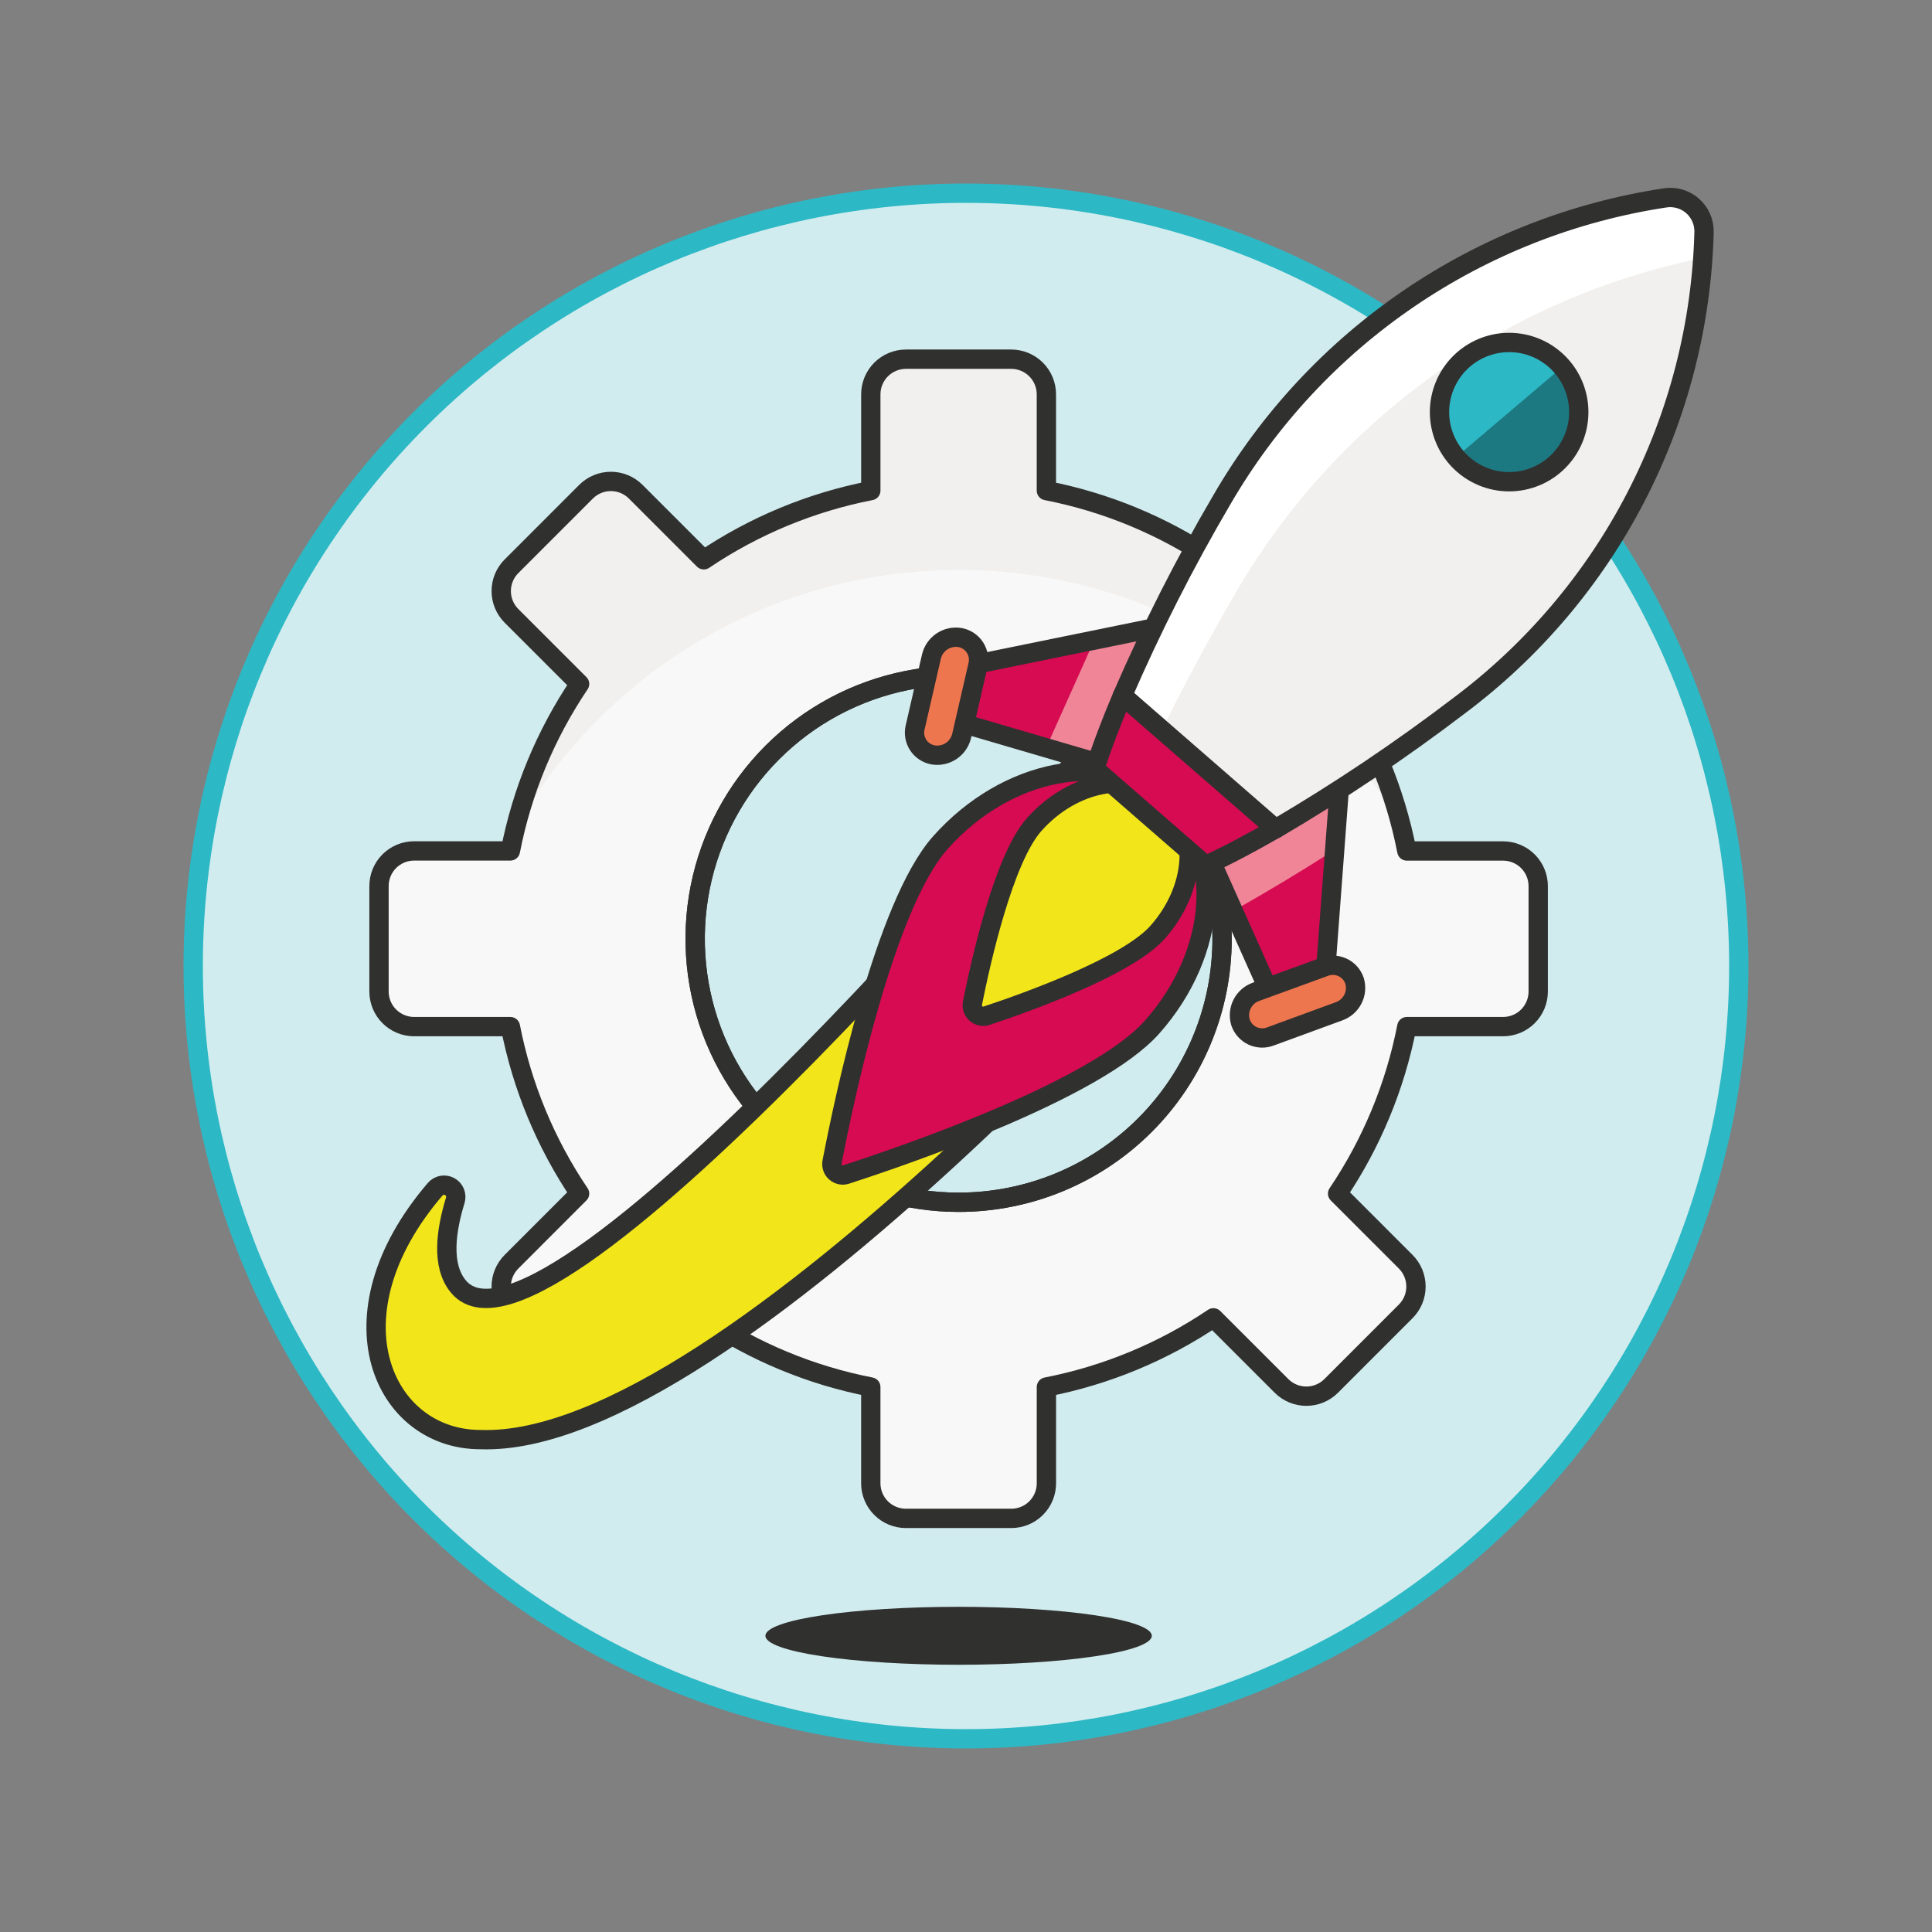
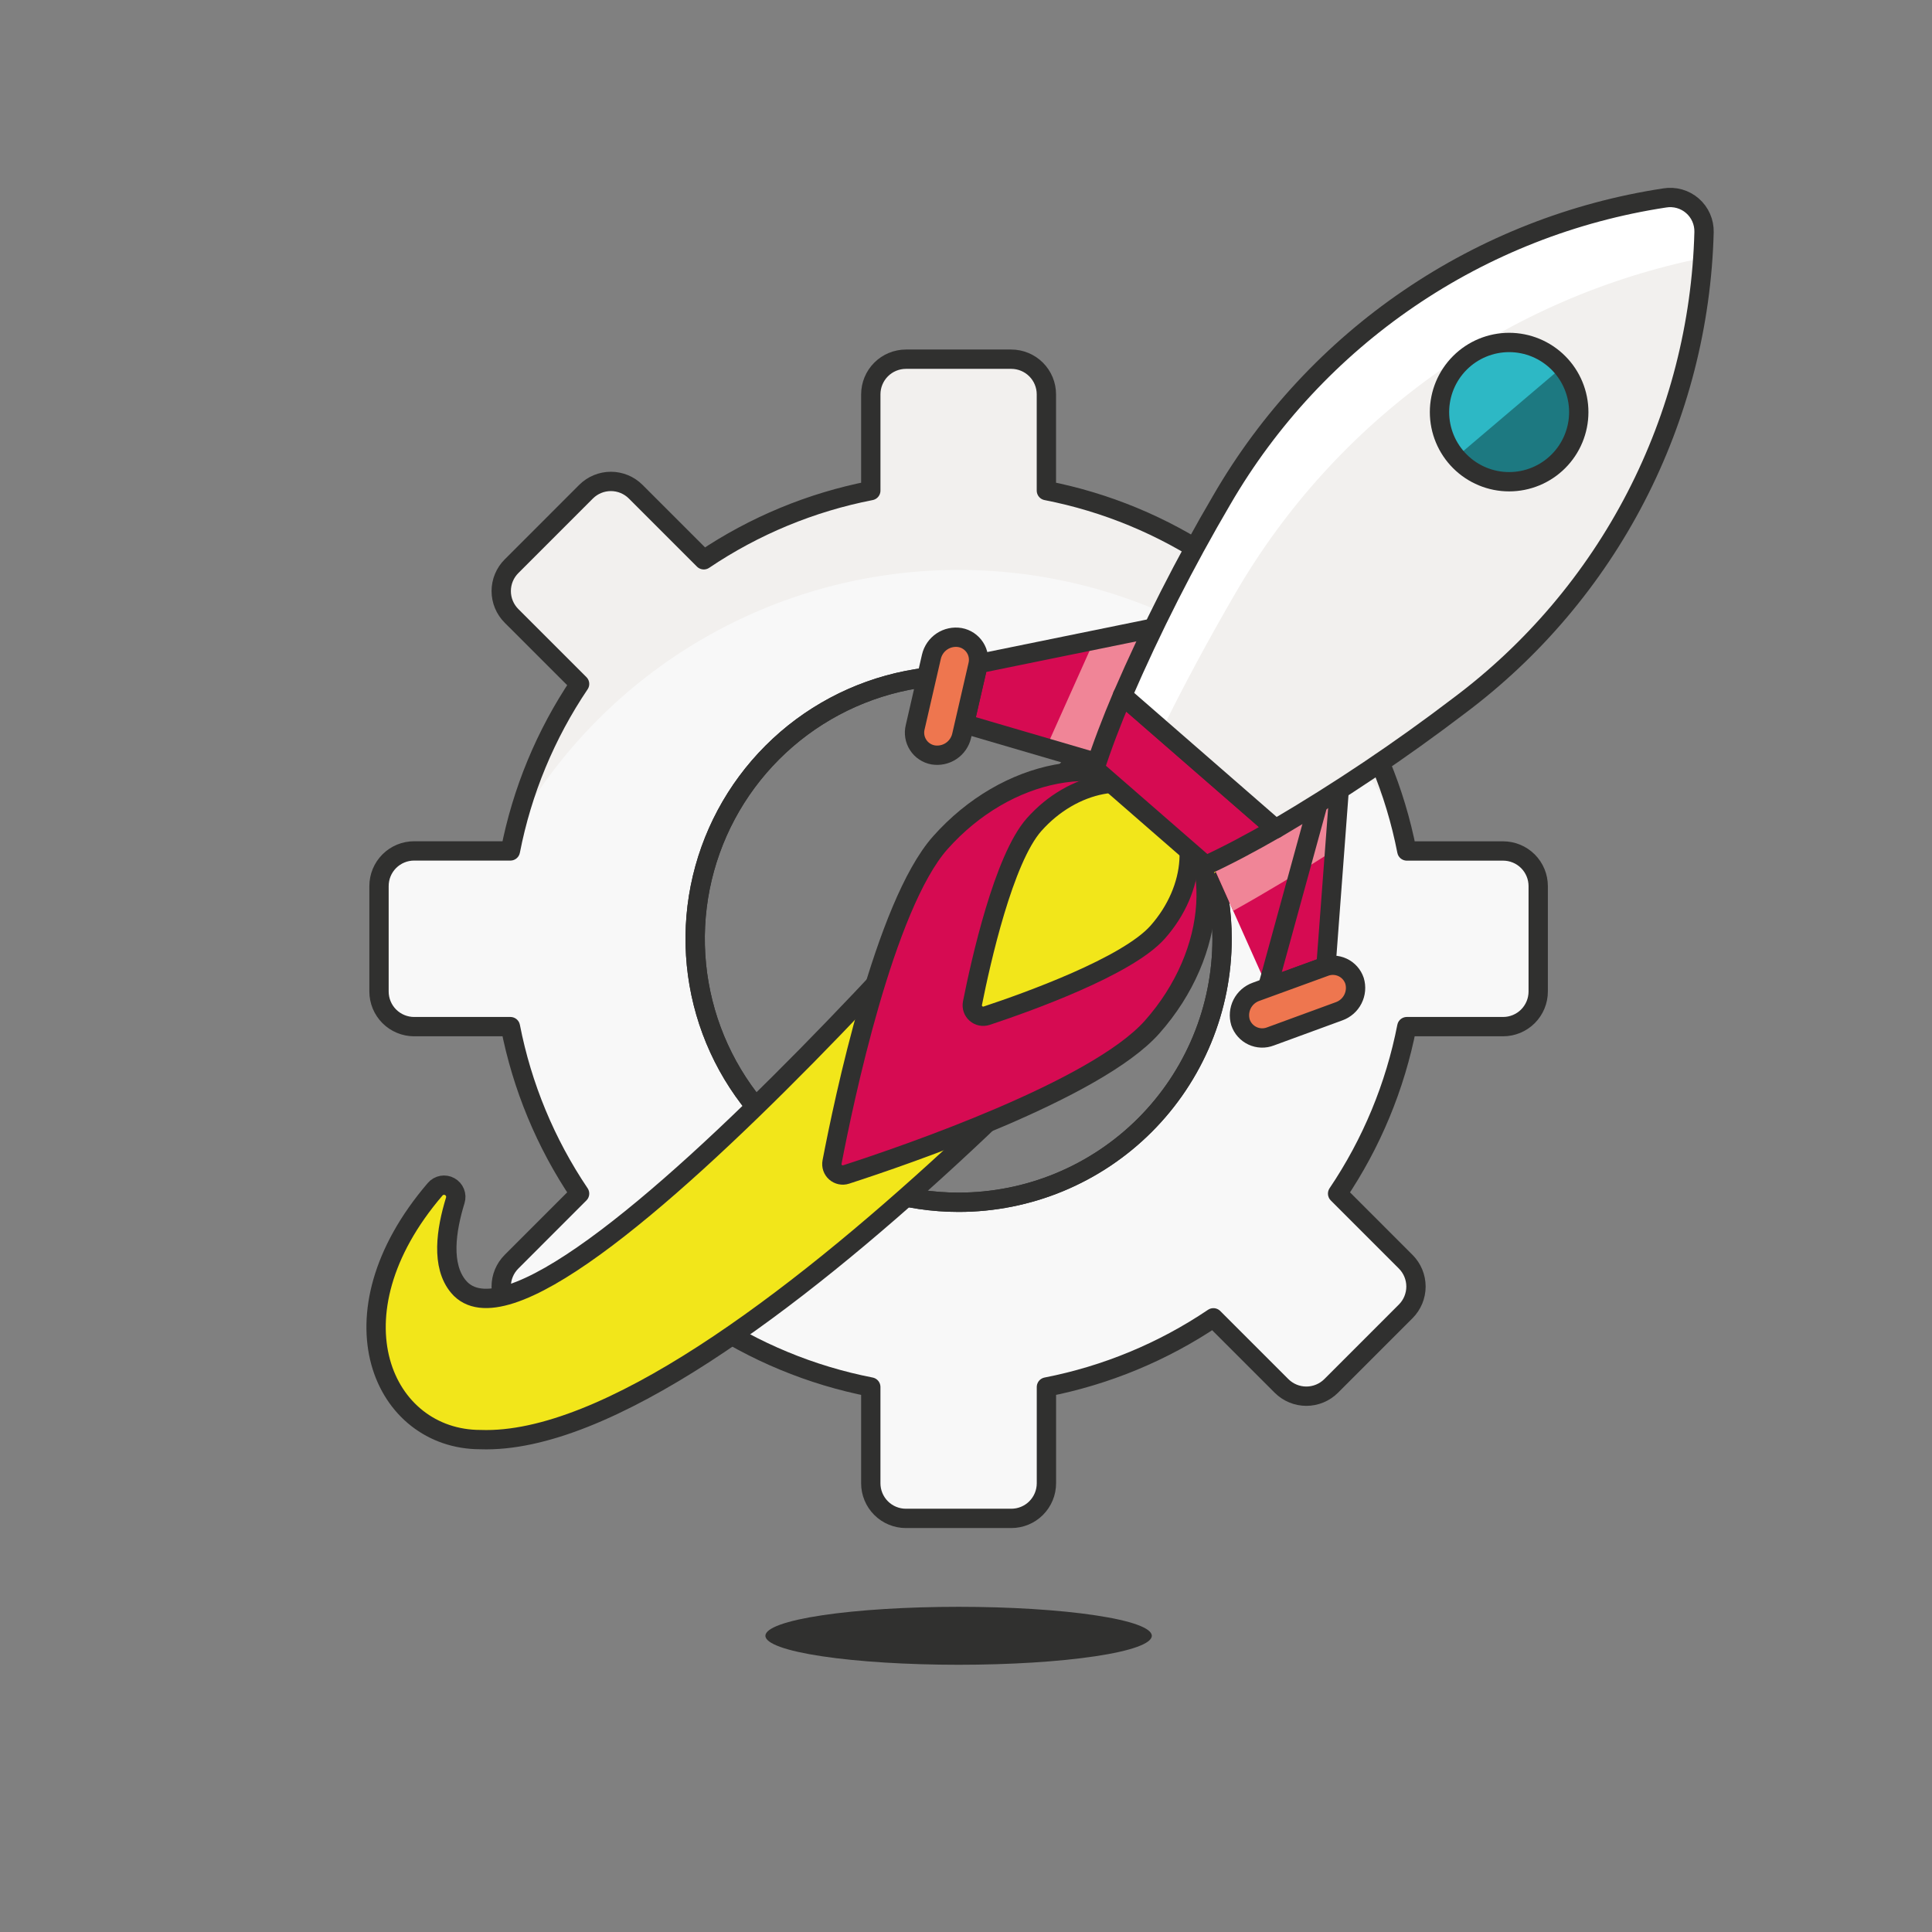
<svg xmlns="http://www.w3.org/2000/svg" width="120" height="120" viewBox="0 0 120 120" fill="none">
  <rect x="0" y="0" width="120" height="120" fill="#808080" stroke="none" />
-   <path d="M12 60C12 72.73 17.057 84.939 26.059 93.941C35.061 102.943 47.27 108 60 108C72.73 108 84.939 102.943 93.941 93.941C102.943 84.939 108 72.73 108 60C108 47.27 102.943 35.061 93.941 26.059C84.939 17.057 72.73 12 60 12C47.27 12 35.061 17.057 26.059 26.059C17.057 35.061 12 47.27 12 60V60Z" fill="#D1ECEE" stroke="#2DB8C5" stroke-width="1.2" />
  <path d="M47.541 101.602C47.541 102.079 48.805 102.537 51.056 102.874C53.306 103.212 56.358 103.402 59.541 103.402C62.724 103.402 65.776 103.212 68.026 102.874C70.277 102.537 71.541 102.079 71.541 101.602C71.541 101.124 70.277 100.666 68.026 100.329C65.776 99.991 62.724 99.802 59.541 99.802C56.358 99.802 53.306 99.991 51.056 100.329C48.805 100.666 47.541 101.124 47.541 101.602Z" fill="#30302F" />
  <path d="M95.541 55.038C95.541 54.459 95.311 53.904 94.902 53.495C94.493 53.086 93.938 52.856 93.359 52.856H87.381C86.658 49.145 85.196 45.616 83.083 42.48L87.311 38.25C87.721 37.841 87.95 37.286 87.95 36.707C87.95 36.129 87.721 35.574 87.311 35.165L82.679 30.541C82.27 30.132 81.715 29.902 81.137 29.902C80.558 29.902 80.003 30.132 79.594 30.541L75.364 34.77C72.23 32.657 68.703 31.195 64.993 30.472V24.493C64.993 23.915 64.763 23.36 64.354 22.95C63.945 22.541 63.39 22.311 62.811 22.31H56.269C55.69 22.311 55.135 22.541 54.726 22.95C54.317 23.36 54.087 23.915 54.087 24.493V30.472C50.376 31.195 46.849 32.657 43.714 34.77L39.485 30.541C39.076 30.132 38.521 29.902 37.943 29.902C37.364 29.902 36.809 30.132 36.4 30.541L31.772 35.17C31.569 35.372 31.408 35.612 31.298 35.877C31.188 36.142 31.132 36.426 31.132 36.712C31.132 36.999 31.188 37.283 31.298 37.547C31.408 37.812 31.569 38.052 31.772 38.255L35.999 42.48C33.886 45.614 32.424 49.141 31.701 52.852H25.724C25.437 52.852 25.153 52.908 24.889 53.017C24.624 53.127 24.383 53.288 24.18 53.49C23.978 53.693 23.817 53.933 23.707 54.198C23.598 54.463 23.541 54.747 23.541 55.033V61.584C23.541 61.871 23.598 62.154 23.707 62.419C23.817 62.684 23.978 62.925 24.18 63.127C24.383 63.33 24.624 63.49 24.889 63.6C25.153 63.709 25.437 63.766 25.724 63.766H31.702C32.425 67.476 33.886 71.003 35.999 74.137L31.771 78.367C31.568 78.57 31.407 78.81 31.297 79.075C31.187 79.34 31.131 79.623 31.131 79.91C31.131 80.196 31.187 80.48 31.297 80.745C31.407 81.01 31.568 81.25 31.771 81.452L36.399 86.081C36.808 86.49 37.363 86.72 37.942 86.72C38.52 86.72 39.075 86.49 39.484 86.081L43.713 81.852C46.848 83.965 50.375 85.427 54.086 86.15V92.129C54.086 92.707 54.316 93.262 54.725 93.671C55.134 94.081 55.689 94.31 56.267 94.31H62.813C63.392 94.31 63.947 94.081 64.356 93.671C64.765 93.262 64.995 92.707 64.995 92.129V86.15C68.705 85.427 72.232 83.965 75.367 81.852L79.597 86.081C80.006 86.49 80.561 86.72 81.139 86.72C81.718 86.72 82.273 86.49 82.682 86.081L87.31 81.452C87.719 81.043 87.949 80.488 87.949 79.91C87.949 79.331 87.719 78.776 87.31 78.367L83.081 74.137C85.195 71.003 86.656 67.476 87.38 63.766H93.359C93.938 63.766 94.493 63.536 94.902 63.127C95.311 62.718 95.541 62.163 95.541 61.584V55.038ZM59.541 74.675C56.304 74.675 53.141 73.715 50.449 71.917C47.758 70.119 45.661 67.563 44.422 64.573C43.184 61.583 42.86 58.292 43.491 55.118C44.123 51.944 45.681 49.028 47.97 46.739C50.258 44.45 53.174 42.892 56.349 42.261C59.523 41.629 62.813 41.953 65.803 43.192C68.794 44.43 71.349 46.528 73.147 49.219C74.946 51.91 75.905 55.074 75.905 58.31C75.906 60.459 75.482 62.587 74.66 64.573C73.838 66.558 72.632 68.362 71.113 69.882C69.593 71.402 67.789 72.607 65.804 73.43C63.818 74.252 61.69 74.675 59.541 74.675Z" fill="#F8F8F8" />
  <path d="M36 42.48C34.162 45.206 32.815 48.232 32.019 51.422C34.78 46.557 38.782 42.511 43.617 39.696C48.452 36.881 53.946 35.398 59.541 35.398C65.135 35.398 70.63 36.881 75.464 39.696C80.299 42.511 84.301 46.557 87.063 51.422C86.267 48.233 84.921 45.206 83.084 42.48L87.312 38.25C87.722 37.841 87.951 37.286 87.951 36.707C87.951 36.129 87.722 35.574 87.312 35.165L82.68 30.541C82.271 30.132 81.716 29.902 81.138 29.902C80.559 29.902 80.004 30.132 79.595 30.541L75.365 34.77C72.231 32.657 68.704 31.195 64.994 30.472V24.493C64.994 23.915 64.764 23.36 64.355 22.95C63.946 22.541 63.391 22.311 62.812 22.31H56.27C55.691 22.311 55.136 22.541 54.727 22.95C54.318 23.36 54.088 23.915 54.088 24.493V30.472C50.377 31.195 46.85 32.657 43.715 34.77L39.486 30.541C39.077 30.132 38.522 29.902 37.944 29.902C37.365 29.902 36.81 30.132 36.401 30.541L31.773 35.17C31.57 35.372 31.409 35.612 31.299 35.877C31.189 36.142 31.133 36.426 31.133 36.712C31.133 36.999 31.189 37.283 31.299 37.547C31.409 37.812 31.57 38.052 31.773 38.255L36 42.48Z" fill="#F2F0EE" />
  <path d="M59.542 74.675C56.306 74.675 53.142 73.715 50.451 71.917C47.76 70.119 45.662 67.563 44.423 64.573C43.185 61.583 42.861 58.292 43.492 55.118C44.124 51.944 45.682 49.028 47.971 46.739C50.259 44.45 53.175 42.892 56.35 42.261C59.524 41.629 62.814 41.953 65.805 43.192C68.795 44.43 71.35 46.528 73.149 49.219C74.947 51.91 75.906 55.074 75.906 58.31C75.907 60.459 75.484 62.587 74.661 64.573C73.839 66.558 72.633 68.363 71.114 69.882C69.594 71.402 67.79 72.607 65.805 73.43C63.819 74.252 61.691 74.675 59.542 74.675V74.675Z" stroke="#30302F" stroke-width="1.2" stroke-linecap="round" stroke-linejoin="round" />
  <path d="M95.541 55.038C95.541 54.459 95.311 53.904 94.902 53.495C94.493 53.086 93.938 52.856 93.359 52.856H87.381C86.658 49.145 85.196 45.616 83.083 42.48L87.311 38.25C87.721 37.841 87.95 37.286 87.95 36.707C87.95 36.129 87.721 35.574 87.311 35.165L82.679 30.541C82.27 30.132 81.715 29.902 81.137 29.902C80.558 29.902 80.003 30.132 79.594 30.541L75.364 34.77C72.23 32.657 68.703 31.195 64.993 30.472V24.493C64.993 23.915 64.763 23.36 64.354 22.95C63.945 22.541 63.39 22.311 62.811 22.31H56.269C55.69 22.311 55.135 22.541 54.726 22.95C54.317 23.36 54.087 23.915 54.087 24.493V30.472C50.376 31.195 46.849 32.657 43.714 34.77L39.485 30.541C39.076 30.132 38.521 29.902 37.943 29.902C37.364 29.902 36.809 30.132 36.4 30.541L31.772 35.17C31.569 35.372 31.408 35.612 31.298 35.877C31.188 36.142 31.132 36.426 31.132 36.712C31.132 36.999 31.188 37.283 31.298 37.547C31.408 37.812 31.569 38.052 31.772 38.255L35.999 42.48C33.886 45.614 32.424 49.141 31.701 52.852H25.724C25.437 52.852 25.153 52.908 24.889 53.017C24.624 53.127 24.383 53.288 24.18 53.49C23.978 53.693 23.817 53.933 23.707 54.198C23.598 54.463 23.541 54.747 23.541 55.033V61.584C23.541 61.871 23.598 62.154 23.707 62.419C23.817 62.684 23.978 62.925 24.18 63.127C24.383 63.33 24.624 63.49 24.889 63.6C25.153 63.709 25.437 63.766 25.724 63.766H31.702C32.425 67.476 33.886 71.003 35.999 74.137L31.771 78.367C31.568 78.57 31.407 78.81 31.297 79.075C31.187 79.34 31.131 79.623 31.131 79.91C31.131 80.196 31.187 80.48 31.297 80.745C31.407 81.01 31.568 81.25 31.771 81.452L36.399 86.081C36.808 86.49 37.363 86.72 37.942 86.72C38.52 86.72 39.075 86.49 39.484 86.081L43.713 81.852C46.848 83.965 50.375 85.427 54.086 86.15V92.129C54.086 92.707 54.316 93.262 54.725 93.671C55.134 94.081 55.689 94.31 56.267 94.31H62.813C63.392 94.31 63.947 94.081 64.356 93.671C64.765 93.262 64.995 92.707 64.995 92.129V86.15C68.705 85.427 72.232 83.965 75.367 81.852L79.597 86.081C80.006 86.49 80.561 86.72 81.139 86.72C81.718 86.72 82.273 86.49 82.682 86.081L87.31 81.452C87.719 81.043 87.949 80.488 87.949 79.91C87.949 79.331 87.719 78.776 87.31 78.367L83.081 74.137C85.195 71.003 86.656 67.476 87.38 63.766H93.359C93.938 63.766 94.493 63.536 94.902 63.127C95.311 62.718 95.541 62.163 95.541 61.584V55.038ZM59.541 74.675C56.304 74.675 53.141 73.715 50.449 71.917C47.758 70.119 45.661 67.563 44.422 64.573C43.184 61.583 42.86 58.292 43.491 55.118C44.123 51.944 45.681 49.028 47.97 46.739C50.258 44.45 53.174 42.892 56.349 42.261C59.523 41.629 62.813 41.953 65.803 43.192C68.794 44.43 71.349 46.528 73.147 49.219C74.946 51.91 75.905 55.074 75.905 58.31C75.906 60.459 75.482 62.587 74.66 64.573C73.838 66.558 72.632 68.363 71.113 69.882C69.593 71.402 67.789 72.607 65.804 73.43C63.818 74.252 61.69 74.675 59.541 74.675V74.675Z" stroke="#30302F" stroke-width="1.2" stroke-linecap="round" stroke-linejoin="round" />
  <path d="M29.836 89.416C23.817 89.416 20.273 81.748 27.029 73.865C27.138 73.738 27.288 73.653 27.453 73.623C27.617 73.594 27.787 73.622 27.933 73.703C28.08 73.783 28.194 73.912 28.257 74.067C28.32 74.222 28.328 74.394 28.279 74.554C27.708 76.409 27.382 78.613 28.48 79.919C34.013 86.5 67.564 46.319 67.677 46.186C68.877 44.746 72.03 47.12 73.467 48.317C74.903 49.513 77.796 52.373 76.6 53.814C76.486 53.951 45.437 89.981 29.836 89.416Z" fill="#F2E61A" stroke="#30302F" stroke-width="1.2" stroke-linecap="round" stroke-linejoin="round" />
  <path d="M78.728 61.343L74.43 51.725L83.586 43.639L82.358 60.018L78.728 61.343Z" fill="#D60B52" />
  <path d="M76.596 56.573C78.647 55.428 80.773 54.15 82.9 52.787L83.587 43.639L74.43 51.72L76.596 56.573Z" fill="#F08597" />
  <path d="M59.902 44.962L70.087 47.946L77.005 37.914L60.761 41.226L59.902 44.962Z" fill="#D60B52" />
  <path d="M64.975 46.448L70.085 47.946L77.006 37.913L67.973 39.755L64.975 46.448Z" fill="#F08597" />
  <path d="M59.902 44.962L70.087 47.946L77.005 37.914L60.761 41.226L59.902 44.962Z" stroke="#30302F" stroke-width="1.2" stroke-linecap="round" stroke-linejoin="round" />
  <path d="M59.63 39.6C59.818 39.634 59.998 39.707 60.157 39.813C60.317 39.92 60.453 40.058 60.557 40.219C60.661 40.38 60.731 40.56 60.762 40.75C60.794 40.939 60.786 41.132 60.74 41.318L59.73 45.701C59.641 46.088 59.407 46.426 59.077 46.646C58.747 46.867 58.345 46.953 57.953 46.888C57.765 46.853 57.585 46.781 57.426 46.674C57.266 46.568 57.13 46.43 57.027 46.269C56.923 46.108 56.853 45.927 56.822 45.738C56.79 45.549 56.798 45.355 56.844 45.169L57.852 40.787C57.942 40.4 58.176 40.062 58.506 39.841C58.836 39.621 59.238 39.535 59.63 39.6Z" fill="#EE764F" stroke="#30302F" stroke-width="1.2" stroke-linecap="round" stroke-linejoin="round" />
-   <path d="M78.728 61.343L74.43 51.725L83.586 43.639L82.358 60.018L78.728 61.343Z" stroke="#30302F" stroke-width="1.2" stroke-linecap="round" stroke-linejoin="round" />
+   <path d="M78.728 61.343L83.586 43.639L82.358 60.018L78.728 61.343Z" stroke="#30302F" stroke-width="1.2" stroke-linecap="round" stroke-linejoin="round" />
  <path d="M84.132 60.92C84.071 60.738 83.974 60.57 83.846 60.427C83.718 60.283 83.561 60.167 83.387 60.086C83.213 60.005 83.024 59.96 82.832 59.954C82.639 59.948 82.448 59.981 82.269 60.052L78.01 61.604C77.637 61.737 77.329 62.009 77.15 62.362C76.972 62.716 76.936 63.125 77.05 63.504C77.112 63.686 77.209 63.854 77.338 63.997C77.466 64.14 77.622 64.256 77.796 64.337C77.97 64.418 78.159 64.463 78.351 64.47C78.543 64.476 78.735 64.443 78.914 64.373L83.172 62.813C83.545 62.68 83.852 62.41 84.03 62.058C84.209 61.706 84.246 61.299 84.132 60.92Z" fill="#EE764F" stroke="#30302F" stroke-width="1.2" stroke-linecap="round" stroke-linejoin="round" />
  <path d="M71.557 63.795C68.09 67.701 56.211 71.766 52.555 72.949C52.443 72.986 52.323 72.992 52.208 72.968C52.093 72.944 51.985 72.89 51.897 72.812C51.809 72.734 51.742 72.635 51.704 72.523C51.666 72.412 51.658 72.292 51.68 72.176C52.4 68.421 54.938 56.251 58.4 52.347C62.52 47.711 68.796 46.514 72.428 49.68C76.061 52.846 75.671 59.16 71.557 63.795Z" fill="#D60B52" stroke="#30302F" stroke-width="1.2" stroke-linecap="round" stroke-linejoin="round" />
  <path d="M71.904 57.899C70.011 60.032 63.812 62.248 61.281 63.088C61.168 63.125 61.048 63.132 60.932 63.108C60.816 63.084 60.708 63.031 60.619 62.952C60.53 62.874 60.463 62.774 60.425 62.661C60.387 62.549 60.379 62.429 60.401 62.312C60.919 59.712 62.338 53.352 64.229 51.22C66.629 48.515 70.293 47.816 72.412 49.66C74.531 51.503 74.305 55.193 71.904 57.899Z" fill="#F2E61A" stroke="#30302F" stroke-width="1.2" stroke-linecap="round" stroke-linejoin="round" />
  <path d="M67.998 47.753L74.891 53.753C76.228 53.136 77.692 52.361 79.232 51.473L69.72 43.2C69.032 44.822 68.444 46.361 67.998 47.753Z" fill="#D60B52" stroke="#30302F" stroke-width="1.2" stroke-linecap="round" stroke-linejoin="round" />
  <path d="M69.721 43.2L79.231 51.48C83.181 49.162 86.988 46.606 90.631 43.829C95.223 40.393 98.977 35.962 101.611 30.868C104.245 25.774 105.691 20.15 105.841 14.417C105.848 14.108 105.788 13.802 105.663 13.519C105.539 13.236 105.354 12.985 105.121 12.782C104.888 12.579 104.613 12.431 104.316 12.346C104.019 12.262 103.707 12.244 103.402 12.294C97.711 13.159 92.286 15.29 87.528 18.53C82.769 21.769 78.799 26.036 75.908 31.014C73.599 34.946 71.533 39.016 69.721 43.2Z" fill="#F2F0EE" />
  <path d="M76.753 36.812C79.845 31.49 84.031 26.884 89.035 23.299C94.04 19.713 99.747 17.231 105.782 16.015C105.814 15.483 105.835 14.95 105.846 14.417C105.853 14.108 105.793 13.802 105.668 13.519C105.544 13.237 105.358 12.985 105.125 12.782C104.892 12.58 104.618 12.431 104.321 12.347C104.024 12.262 103.712 12.245 103.407 12.295C97.716 13.16 92.291 15.29 87.532 18.53C82.774 21.77 78.803 26.037 75.913 31.015C73.603 34.947 71.535 39.016 69.721 43.2L72.17 45.33C73.533 42.564 75.082 39.682 76.753 36.812Z" fill="white" />
  <path d="M69.721 43.2L79.231 51.48C83.181 49.162 86.988 46.606 90.631 43.829C95.223 40.393 98.977 35.962 101.611 30.868C104.245 25.774 105.691 20.15 105.841 14.417V14.417C105.848 14.108 105.788 13.802 105.663 13.519C105.539 13.236 105.354 12.985 105.121 12.782C104.888 12.579 104.613 12.431 104.316 12.346C104.019 12.262 103.707 12.244 103.402 12.294V12.294C97.711 13.159 92.286 15.29 87.528 18.53C82.769 21.769 78.799 26.036 75.908 31.014C73.599 34.946 71.533 39.016 69.721 43.2V43.2Z" stroke="#30302F" stroke-width="1.2" stroke-linecap="round" stroke-linejoin="round" />
  <path d="M89.41 25.596C89.41 26.743 89.866 27.843 90.677 28.654C91.488 29.465 92.588 29.921 93.735 29.921C94.882 29.921 95.982 29.465 96.793 28.654C97.604 27.843 98.06 26.743 98.06 25.596C98.06 24.449 97.604 23.349 96.793 22.538C95.982 21.727 94.882 21.271 93.735 21.271C92.588 21.271 91.488 21.727 90.677 22.538C89.866 23.349 89.41 24.449 89.41 25.596Z" fill="#1D7981" />
  <path d="M90.44 28.397C90.072 27.964 89.794 27.463 89.62 26.922C89.446 26.382 89.38 25.812 89.426 25.247C89.473 24.681 89.63 24.13 89.889 23.624C90.148 23.119 90.504 22.67 90.937 22.303C91.37 21.935 91.871 21.656 92.412 21.483C92.952 21.309 93.522 21.243 94.087 21.289C94.653 21.335 95.205 21.492 95.71 21.752C96.215 22.011 96.664 22.367 97.031 22.8L90.44 28.397Z" fill="#2DB8C5" />
  <path d="M89.41 25.596C89.41 26.743 89.866 27.843 90.677 28.654C91.488 29.465 92.588 29.921 93.735 29.921C94.882 29.921 95.982 29.465 96.793 28.654C97.604 27.843 98.06 26.743 98.06 25.596C98.06 24.449 97.604 23.349 96.793 22.538C95.982 21.727 94.882 21.271 93.735 21.271C92.588 21.271 91.488 21.727 90.677 22.538C89.866 23.349 89.41 24.449 89.41 25.596Z" stroke="#30302F" stroke-width="1.2" stroke-linecap="round" stroke-linejoin="round" />
</svg>